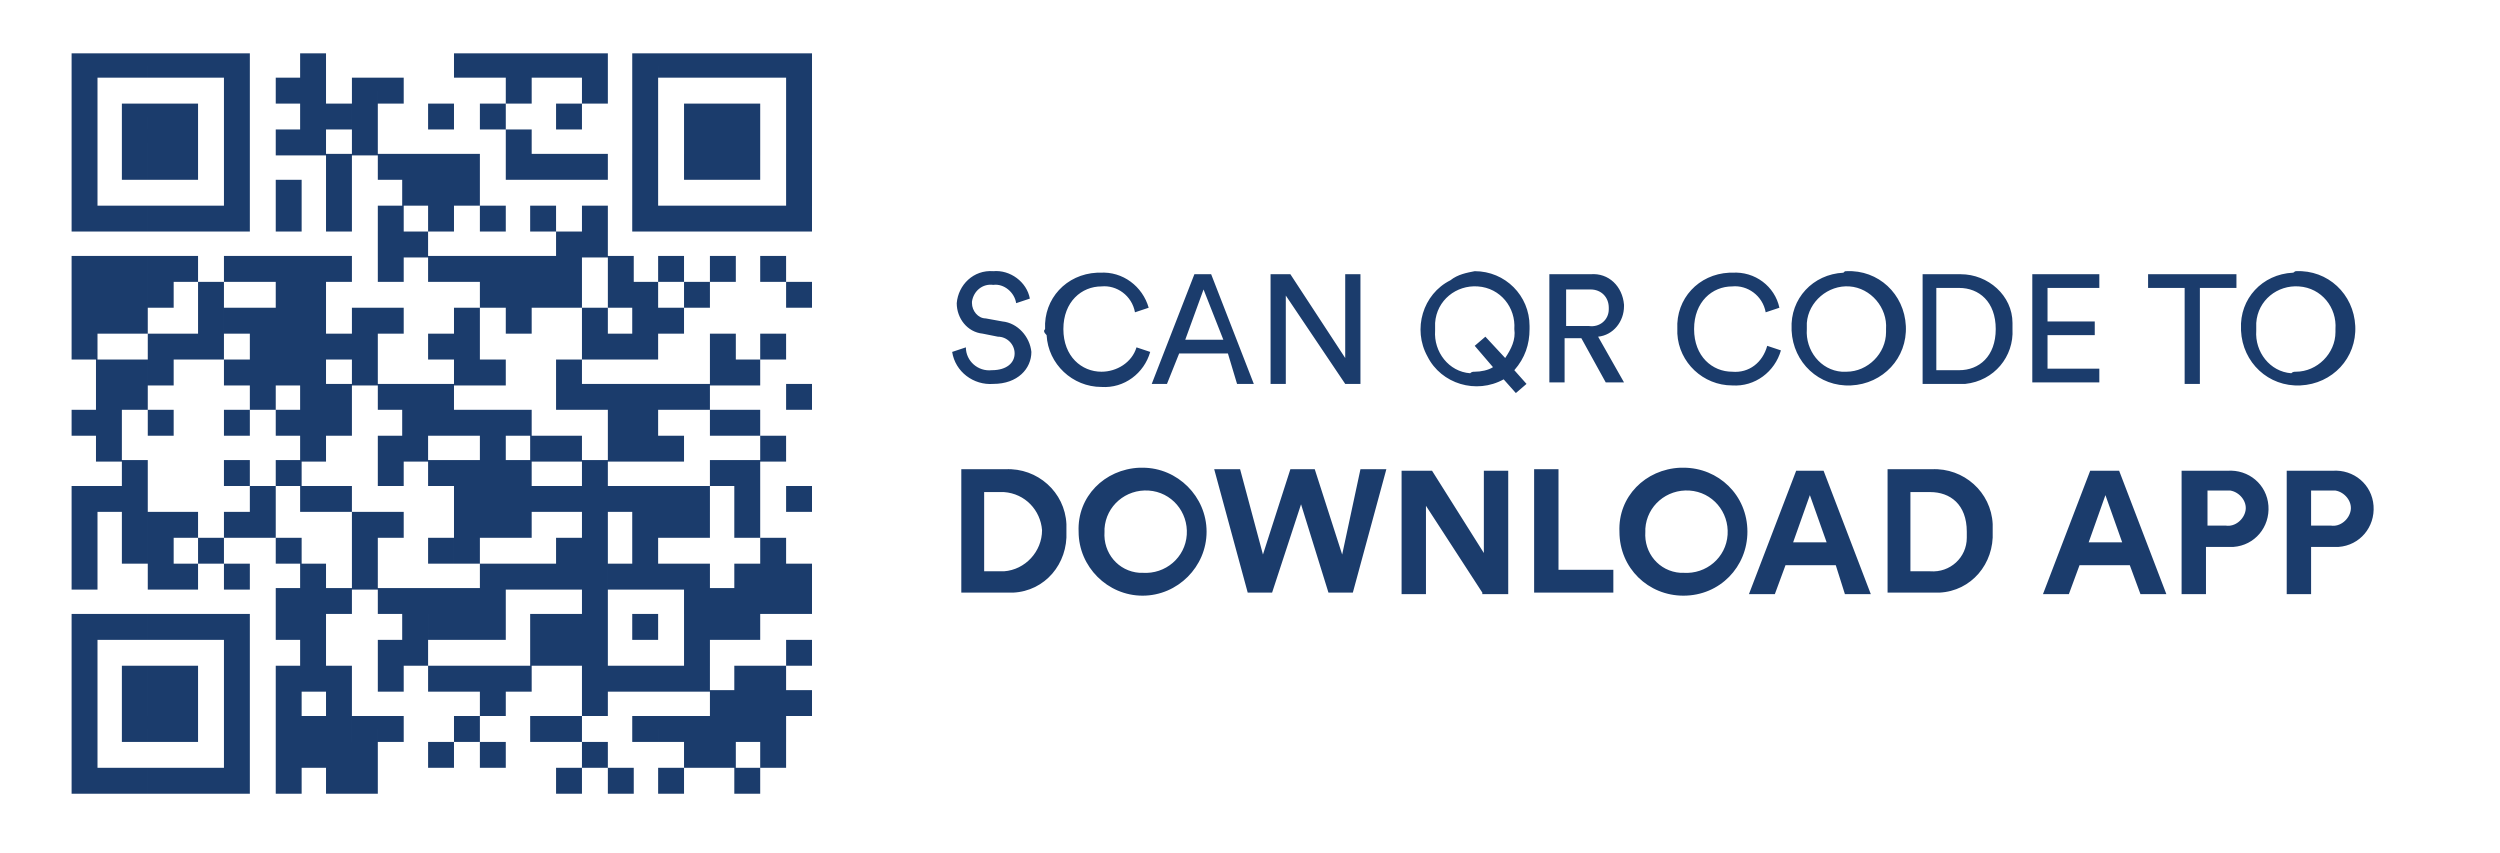
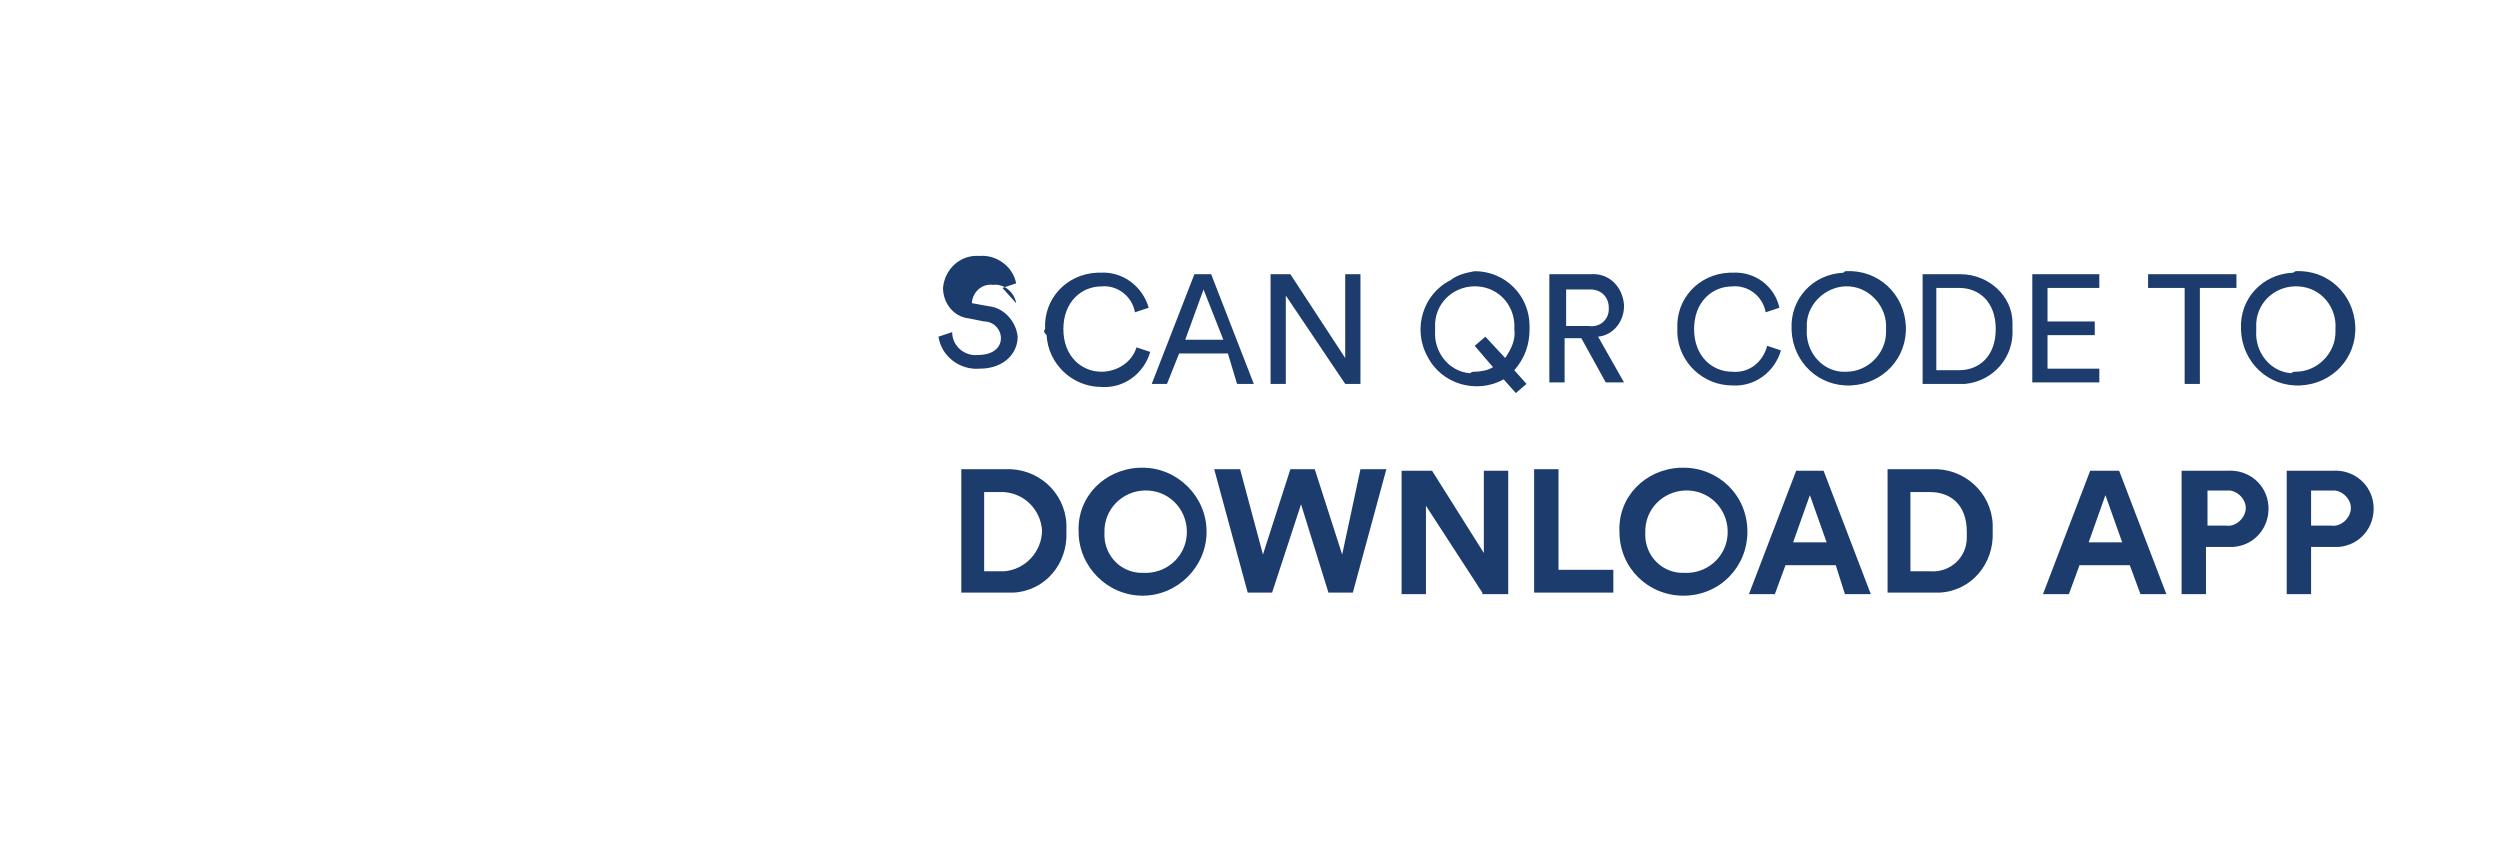
<svg xmlns="http://www.w3.org/2000/svg" viewBox="0 0 164.1 56" aria-hidden="true">
  <path d="M7 .7h150.2c3.2 0 5.7 2.6 5.7 5.7v43c0 3.2-2.6 5.7-5.7 5.7H7c-3.2 0-5.7-2.6-5.7-5.7v-43C1.2 3.3 3.8.7 7 .7z" fill="none" />
-   <path fill="#1b3c6c" d="M63.1 38.9v-8.1H66c2.1-.1 3.9 1.5 4 3.6v.5c.1 2.1-1.4 3.9-3.5 4h-3.4zm2.8-1.4c1.4-.1 2.5-1.3 2.5-2.7-.1-1.3-1.1-2.4-2.5-2.5h-1.3v5.2h1.3zm9.1-6.8c2.3 0 4.2 1.9 4.2 4.2 0 2.3-1.9 4.2-4.2 4.2-2.3 0-4.2-1.9-4.2-4.2-.1-2.3 1.7-4.1 4-4.2h.2zm0 6.9c1.5.1 2.8-1 2.9-2.5.1-1.5-1-2.8-2.5-2.9-1.5-.1-2.8 1-2.9 2.5v.2c-.1 1.4.9 2.6 2.3 2.7h.2zm14.3-6.8H91l-2.2 8.1h-1.6l-1.8-5.8-1.9 5.8h-1.6l-2.2-8.1h1.7l1.5 5.6 1.8-5.6h1.6l1.8 5.6 1.2-5.6zm8 8.1l-3.7-5.7V39H92v-8.1h2l3.4 5.4v-5.4H99V39h-1.7zm3.4 0v-8.1h1.6v6.6h3.6v1.5h-5.2zm9.8-8.2c2.3 0 4.2 1.8 4.2 4.2 0 2.3-1.8 4.2-4.2 4.2-2.3 0-4.2-1.8-4.2-4.2-.1-2.3 1.7-4.1 4-4.2h.2zm0 6.9c1.5.1 2.8-1 2.9-2.5.1-1.5-1-2.8-2.5-2.9-1.5-.1-2.8 1-2.9 2.5v.2c-.1 1.4.9 2.6 2.3 2.7h.2zm10-.5h-3.3l-.7 1.9h-1.7l3.1-8.1h1.8l3.1 8.1h-1.7l-.6-1.9zm-2.8-1.5h2.2l-1.1-3.1-1.1 3.1zm6.2 3.3v-8.1h2.9c2.1-.1 3.9 1.5 4 3.6v.5c.1 2.1-1.4 3.9-3.5 4h-3.4zm2.8-1.4c1.3.1 2.4-.9 2.4-2.2v-.4c0-1.8-1.1-2.6-2.4-2.6h-1.3v5.2h1.3zm13.1-.4h-3.3l-.7 1.9h-1.7l3.1-8.1h1.9l3.1 8.1h-1.7l-.7-1.9zm-2.7-1.5h2.2l-1.1-3.1-1.1 3.1zm7.7.3V39h-1.6v-8.1h3c1.4-.1 2.6.9 2.7 2.3.1 1.4-.9 2.6-2.3 2.7h-1.8zm1.3-1.4c.6.1 1.2-.4 1.3-1s-.4-1.2-1-1.3h-1.5v2.3h1.2zm5.6 1.4V39h-1.6v-8.1h3c1.4-.1 2.6.9 2.7 2.3.1 1.4-.9 2.6-2.3 2.7h-1.8zm1.3-1.4c.6.1 1.2-.4 1.3-1 .1-.6-.4-1.2-1-1.3h-1.6v2.3h1.3zM66.7 19.9c-.1-.7-.8-1.3-1.5-1.2-.7-.1-1.3.4-1.4 1.1v.1c0 .5.4 1 .9 1l1.1.2c1 .1 1.8 1 1.9 2 0 1.1-.9 2.1-2.5 2.1-1.3.1-2.5-.8-2.7-2.1l.9-.3c0 .9.8 1.6 1.7 1.5 1 0 1.5-.5 1.5-1.1 0-.6-.5-1.1-1.1-1.1l-1-.2c-1-.1-1.7-1-1.7-2 .1-1.2 1.1-2.2 2.4-2.1 1.1-.1 2.2.7 2.4 1.8l-.9.3zm1.9 1.7c-.1-2 1.4-3.6 3.4-3.7h.2c1.5-.1 2.8.9 3.2 2.3l-.9.3c-.2-1.1-1.2-1.8-2.2-1.7-1.3 0-2.5 1-2.5 2.8s1.2 2.8 2.5 2.8c1 0 2-.6 2.3-1.6l.9.3c-.4 1.4-1.7 2.4-3.2 2.3-1.9 0-3.5-1.5-3.6-3.4-.2-.2-.2-.3-.1-.4zm12 1.6h-3.2l-.8 2h-1l2.8-7.2h1.1l2.8 7.2h-1.1l-.6-2zm-2.8-.9h2.5L79 19l-1.2 3.3zm10.5 2.9l-3.9-5.8v5.8h-1V18h1.3l3.6 5.5V18h1v7.2h-1zm8.5-7.4c2 0 3.6 1.6 3.6 3.6v.2c0 1-.3 1.9-1 2.7l.8.9-.7.6-.8-.9c-1.8 1-4.1.3-5-1.5-1-1.8-.3-4.1 1.5-5 .5-.4 1.1-.5 1.6-.6zm0 6.6c.4 0 .9-.1 1.2-.3l-1.2-1.4.7-.6 1.3 1.4c.4-.6.7-1.2.6-1.9.1-1.4-.9-2.7-2.4-2.8-1.4-.1-2.7.9-2.8 2.4v.5c-.1 1.4.9 2.7 2.3 2.8.1-.1.2-.1.3-.1zm7-2.2h-1.1v2.9h-1V18h2.7c1.2-.1 2.1.8 2.2 2v.1c0 1-.7 1.9-1.7 2l1.7 3h-1.2l-1.6-2.9zm.5-.8c.7.1 1.3-.4 1.3-1.1v-.1c0-.7-.5-1.2-1.2-1.2h-1.6v2.4h1.5zm5.8.2c-.1-2 1.4-3.6 3.4-3.7h.2c1.5-.1 2.8.9 3.1 2.3l-.9.3c-.2-1.1-1.2-1.8-2.2-1.7-1.3 0-2.5 1-2.5 2.8s1.2 2.8 2.5 2.8c1.1.1 2-.6 2.3-1.7l.9.3c-.4 1.4-1.7 2.4-3.2 2.3-1.9 0-3.5-1.5-3.6-3.4v-.3zm11.1-3.8c2.1-.1 3.8 1.5 3.9 3.6.1 2.1-1.5 3.8-3.6 3.9-2.1.1-3.8-1.5-3.9-3.6v-.1c-.1-2 1.4-3.6 3.4-3.7.1-.1.1-.1.2-.1zm0 6.6c1.4 0 2.6-1.2 2.6-2.6v-.2c.1-1.4-1-2.7-2.4-2.8-1.4-.1-2.7 1-2.8 2.4v.4c-.1 1.4.9 2.7 2.3 2.8h.3zm5 .8V18h2.5c1.8 0 3.4 1.4 3.4 3.2v.4c.1 1.8-1.2 3.4-3.1 3.6h-2.8zm2.4-.9c1.3 0 2.4-.9 2.4-2.7s-1.1-2.7-2.4-2.7h-1.5v5.4h1.5zm4.8.9V18h4.4v.9h-3.4v2.2h3.1v.9h-3.1v2.2h3.4v.9h-4.4zm11-6.3v6.3h-1v-6.3H141V18h5.8v.9h-2.4zm6.3-1.1c2.1-.1 3.8 1.5 3.9 3.6.1 2.1-1.5 3.8-3.6 3.9-2.1.1-3.8-1.5-3.9-3.6v-.1c-.1-2 1.4-3.6 3.4-3.7.1 0 .1-.1.2-.1zm0 6.6c1.4 0 2.6-1.2 2.6-2.6v-.2c.1-1.4-.9-2.7-2.4-2.8-1.4-.1-2.7.9-2.8 2.4v.5c-.1 1.4.9 2.7 2.3 2.8.1-.1.2-.1.3-.1z" />
+   <path fill="#1b3c6c" d="M63.1 38.9v-8.1H66c2.1-.1 3.9 1.5 4 3.6v.5c.1 2.1-1.4 3.9-3.5 4h-3.4zm2.8-1.4c1.4-.1 2.5-1.3 2.5-2.7-.1-1.3-1.1-2.4-2.5-2.5h-1.3v5.2h1.3zm9.1-6.8c2.3 0 4.2 1.9 4.2 4.2 0 2.3-1.9 4.2-4.2 4.2-2.3 0-4.2-1.9-4.2-4.2-.1-2.3 1.7-4.1 4-4.2h.2zm0 6.9c1.5.1 2.8-1 2.9-2.5.1-1.5-1-2.8-2.5-2.9-1.5-.1-2.8 1-2.9 2.5v.2c-.1 1.4.9 2.6 2.3 2.7h.2zm14.3-6.8H91l-2.2 8.1h-1.6l-1.8-5.8-1.9 5.8h-1.6l-2.2-8.1h1.7l1.5 5.6 1.8-5.6h1.6l1.8 5.6 1.2-5.6zm8 8.1l-3.7-5.7V39H92v-8.1h2l3.4 5.4v-5.4H99V39h-1.7zm3.4 0v-8.1h1.6v6.6h3.6v1.5h-5.2zm9.8-8.2c2.3 0 4.2 1.8 4.2 4.2 0 2.3-1.8 4.2-4.2 4.2-2.3 0-4.2-1.8-4.2-4.2-.1-2.3 1.7-4.1 4-4.2h.2zm0 6.9c1.5.1 2.8-1 2.9-2.5.1-1.5-1-2.8-2.5-2.9-1.5-.1-2.8 1-2.9 2.5v.2c-.1 1.4.9 2.6 2.3 2.7h.2zm10-.5h-3.3l-.7 1.9h-1.7l3.1-8.1h1.8l3.1 8.1h-1.7l-.6-1.9zm-2.8-1.5h2.2l-1.1-3.1-1.1 3.1zm6.2 3.3v-8.1h2.9c2.1-.1 3.9 1.5 4 3.6v.5c.1 2.1-1.4 3.9-3.5 4h-3.4zm2.8-1.4c1.3.1 2.4-.9 2.4-2.2v-.4c0-1.8-1.1-2.6-2.4-2.6h-1.3v5.2h1.3zm13.1-.4h-3.3l-.7 1.9h-1.7l3.1-8.1h1.9l3.1 8.1h-1.7l-.7-1.9zm-2.7-1.5h2.2l-1.1-3.1-1.1 3.1zm7.7.3V39h-1.6v-8.1h3c1.4-.1 2.6.9 2.7 2.3.1 1.4-.9 2.6-2.3 2.7h-1.8zm1.3-1.4c.6.1 1.2-.4 1.3-1s-.4-1.2-1-1.3h-1.5v2.3h1.2zm5.6 1.4V39h-1.6v-8.1h3c1.4-.1 2.6.9 2.7 2.3.1 1.4-.9 2.6-2.3 2.7h-1.8zm1.3-1.4c.6.1 1.2-.4 1.3-1 .1-.6-.4-1.2-1-1.3h-1.6v2.3h1.3zM66.7 19.9c-.1-.7-.8-1.3-1.5-1.2-.7-.1-1.3.4-1.4 1.1v.1l1.1.2c1 .1 1.8 1 1.9 2 0 1.1-.9 2.1-2.5 2.1-1.3.1-2.5-.8-2.7-2.1l.9-.3c0 .9.8 1.6 1.7 1.5 1 0 1.5-.5 1.5-1.1 0-.6-.5-1.1-1.1-1.1l-1-.2c-1-.1-1.7-1-1.7-2 .1-1.2 1.1-2.2 2.4-2.1 1.1-.1 2.2.7 2.4 1.8l-.9.3zm1.9 1.7c-.1-2 1.4-3.6 3.4-3.7h.2c1.5-.1 2.8.9 3.2 2.3l-.9.3c-.2-1.1-1.2-1.8-2.2-1.7-1.3 0-2.5 1-2.5 2.8s1.2 2.8 2.5 2.8c1 0 2-.6 2.3-1.6l.9.3c-.4 1.4-1.7 2.4-3.2 2.3-1.9 0-3.5-1.5-3.6-3.4-.2-.2-.2-.3-.1-.4zm12 1.6h-3.2l-.8 2h-1l2.8-7.2h1.1l2.8 7.2h-1.1l-.6-2zm-2.8-.9h2.5L79 19l-1.2 3.3zm10.5 2.9l-3.9-5.8v5.8h-1V18h1.3l3.6 5.5V18h1v7.2h-1zm8.5-7.4c2 0 3.6 1.6 3.6 3.6v.2c0 1-.3 1.9-1 2.7l.8.9-.7.6-.8-.9c-1.8 1-4.1.3-5-1.5-1-1.8-.3-4.1 1.5-5 .5-.4 1.1-.5 1.6-.6zm0 6.6c.4 0 .9-.1 1.2-.3l-1.2-1.4.7-.6 1.3 1.4c.4-.6.7-1.2.6-1.9.1-1.4-.9-2.7-2.4-2.8-1.4-.1-2.7.9-2.8 2.4v.5c-.1 1.4.9 2.7 2.3 2.8.1-.1.2-.1.3-.1zm7-2.2h-1.1v2.9h-1V18h2.7c1.2-.1 2.1.8 2.2 2v.1c0 1-.7 1.9-1.7 2l1.7 3h-1.2l-1.6-2.9zm.5-.8c.7.1 1.3-.4 1.3-1.1v-.1c0-.7-.5-1.2-1.2-1.2h-1.6v2.4h1.5zm5.8.2c-.1-2 1.4-3.6 3.4-3.7h.2c1.5-.1 2.8.9 3.1 2.3l-.9.3c-.2-1.1-1.2-1.8-2.2-1.7-1.3 0-2.5 1-2.5 2.8s1.2 2.8 2.5 2.8c1.1.1 2-.6 2.3-1.7l.9.3c-.4 1.4-1.7 2.4-3.2 2.3-1.9 0-3.5-1.5-3.6-3.4v-.3zm11.1-3.8c2.1-.1 3.8 1.5 3.9 3.6.1 2.1-1.5 3.8-3.6 3.9-2.1.1-3.8-1.5-3.9-3.6v-.1c-.1-2 1.4-3.6 3.4-3.7.1-.1.1-.1.2-.1zm0 6.6c1.4 0 2.6-1.2 2.6-2.6v-.2c.1-1.4-1-2.7-2.4-2.8-1.4-.1-2.7 1-2.8 2.4v.4c-.1 1.4.9 2.7 2.3 2.8h.3zm5 .8V18h2.5c1.8 0 3.4 1.4 3.4 3.2v.4c.1 1.8-1.2 3.4-3.1 3.6h-2.8zm2.4-.9c1.3 0 2.4-.9 2.4-2.7s-1.1-2.7-2.4-2.7h-1.5v5.4h1.5zm4.8.9V18h4.4v.9h-3.4v2.2h3.1v.9h-3.1v2.2h3.4v.9h-4.4zm11-6.3v6.3h-1v-6.3H141V18h5.8v.9h-2.4zm6.3-1.1c2.1-.1 3.8 1.5 3.9 3.6.1 2.1-1.5 3.8-3.6 3.9-2.1.1-3.8-1.5-3.9-3.6v-.1c-.1-2 1.4-3.6 3.4-3.7.1 0 .1-.1.2-.1zm0 6.6c1.4 0 2.6-1.2 2.6-2.6v-.2c.1-1.4-.9-2.7-2.4-2.8-1.4-.1-2.7.9-2.8 2.4v.5c-.1 1.4.9 2.7 2.3 2.8.1-.1.2-.1.3-.1z" />
  <path d="M7 .7h150.2c3.2 0 5.7 2.6 5.7 5.7v43c0 3.2-2.6 5.7-5.7 5.7H7c-3.2 0-5.7-2.6-5.7-5.7v-43C1.2 3.3 3.8.7 7 .7z" opacity=".39" fill="none" stroke-width="1.37" stroke-miterlimit="10" />
-   <path fill="#1b3c6c" d="M4.7 52.1h1.7v-1.7H4.7v1.7m1.6 0H8v-1.7H6.3v1.7m1.7 0h1.7v-1.7H8v1.7m1.7 0h1.7v-1.7H9.7v1.7m1.7 0H13v-1.7h-1.7v1.7m1.7 0h1.7v-1.7H13v1.7m1.7 0h1.7v-1.7h-1.7v1.7m3.4 0h1.7v-1.7h-1.7v1.7m3.3 0h1.7v-1.7h-1.7v1.7m1.7 0h1.7v-1.7h-1.7v1.7m13.4 0h1.7v-1.7h-1.7v1.7m3.4 0h1.7v-1.7h-1.7v1.7m3.3 0h1.7v-1.7h-1.7v1.7m5 0h1.7v-1.7h-1.7v1.7M4.7 50.4h1.7v-1.7H4.7v1.7m10 0h1.7v-1.7h-1.7v1.7m3.4 0h1.7v-1.7h-1.7v1.7m1.6 0h1.7v-1.7h-1.7v1.7m1.7 0h1.7v-1.7h-1.7v1.7m1.7 0h1.7v-1.7h-1.7v1.7m5 0h1.7v-1.7h-1.7v1.7m3.4 0h1.7v-1.7h-1.7v1.7m6.7 0h1.7v-1.7h-1.7v1.7m6.7 0h1.7v-1.7h-1.7v1.7m1.7 0h1.7v-1.7h-1.7v1.7m3.3 0h1.7v-1.7h-1.7v1.7M4.7 48.7h1.7V47H4.7v1.7m3.3 0h1.7V47H8v1.7m1.7 0h1.7V47H9.7v1.7m1.7 0H13V47h-1.7v1.7m3.4 0h1.7V47h-1.7v1.7m3.4 0h1.7V47h-1.7v1.7m1.6 0h1.7V47h-1.7v1.7m1.7 0h1.7V47h-1.7v1.7m1.7 0h1.7V47h-1.7v1.7m1.7 0h1.7V47h-1.7v1.7m5 0h1.7V47h-1.7v1.7m5 0h1.7V47h-1.7v1.7m1.7 0h1.7V47h-1.7v1.7m5 0h1.7V47h-1.7v1.7m1.7 0h1.7V47h-1.7v1.7m1.7 0h1.7V47h-1.7v1.7m1.7 0h1.7V47h-1.7v1.7m1.6 0h1.7V47h-1.7v1.7m1.7 0h1.7V47h-1.7v1.7M4.7 47h1.7v-1.7H4.7V47M8 47h1.7v-1.7H8V47m1.7 0h1.7v-1.7H9.7V47m1.7 0H13v-1.7h-1.7V47m3.4 0h1.7v-1.7h-1.7V47m3.4 0h1.7v-1.7h-1.7V47m3.3 0h1.7v-1.7h-1.7V47m10.1 0h1.7v-1.7h-1.7V47m6.7 0h1.7v-1.7h-1.7V47m8.4 0h1.7v-1.7h-1.7V47m1.6 0h1.7v-1.7h-1.7V47m1.7 0h1.7v-1.7h-1.7V47m1.7 0h1.7v-1.7h-1.7V47M4.7 45.4h1.7v-1.7H4.7v1.7m3.3 0h1.7v-1.7H8v1.7m1.7 0h1.7v-1.7H9.7v1.7m1.7 0H13v-1.7h-1.7v1.7m3.4 0h1.7v-1.7h-1.7v1.7m3.4 0h1.7v-1.7h-1.7v1.7m1.6 0h1.7v-1.7h-1.7v1.7m1.7 0h1.7v-1.7h-1.7v1.7m3.4 0h1.7v-1.7h-1.7v1.7m3.3 0h1.7v-1.7h-1.7v1.7m1.7 0h1.7v-1.7h-1.7v1.7m1.7 0h1.7v-1.7h-1.7v1.7m1.7 0h1.7v-1.7h-1.7v1.7m5 0h1.7v-1.7h-1.7v1.7m1.7 0h1.7v-1.7h-1.7v1.7m1.6 0h1.7v-1.7h-1.7v1.7m1.7 0h1.7v-1.7h-1.7v1.7m1.7 0h1.7v-1.7h-1.7v1.7m3.3 0h1.7v-1.7h-1.7v1.7m1.7 0h1.7v-1.7h-1.7v1.7M4.7 43.7h1.7V42H4.7v1.7m10 0h1.7V42h-1.7v1.7m5 0h1.7V42h-1.7v1.7m5.1 0h1.7V42h-1.7v1.7m1.6 0h1.7V42h-1.7v1.7m8.4 0h1.7V42h-1.7v1.7m1.7 0h1.7V42h-1.7v1.7m1.7 0h1.7V42h-1.7v1.7m6.7 0h1.7V42h-1.7v1.7m6.7 0h1.7V42h-1.7v1.7M4.7 42h1.7v-1.7H4.7V42m1.6 0H8v-1.7H6.3V42M8 42h1.7v-1.7H8V42m1.7 0h1.7v-1.7H9.7V42m1.7 0H13v-1.7h-1.7V42m1.7 0h1.7v-1.7H13V42m1.7 0h1.7v-1.7h-1.7V42m3.4 0h1.7v-1.7h-1.7V42m1.6 0h1.7v-1.7h-1.7V42m6.7 0h1.7v-1.7h-1.7V42m1.7 0h1.7v-1.7h-1.7V42m1.7 0h1.7v-1.7h-1.7V42m1.7 0h1.7v-1.7h-1.7V42m3.3 0h1.7v-1.7h-1.7V42m1.7 0h1.7v-1.7h-1.7V42m1.7 0h1.7v-1.7h-1.7V42m3.3 0h1.7v-1.7h-1.7V42m3.4 0h1.7v-1.7h-1.7V42m1.7 0h1.7v-1.7h-1.7V42m1.6 0h1.7v-1.7h-1.7V42m-30.1-1.7h1.7v-1.7h-1.7v1.7m1.6 0h1.7v-1.7h-1.7v1.7m1.7 0h1.7v-1.7h-1.7v1.7m3.4 0h1.7v-1.7h-1.7v1.7m1.6 0h1.7v-1.7h-1.7v1.7m1.7 0h1.7v-1.7h-1.7v1.7m1.7 0h1.7v-1.7h-1.7v1.7m1.7 0h1.7v-1.7h-1.7v1.7m6.7 0h1.7v-1.7h-1.7v1.7m6.7 0h1.7v-1.7h-1.7v1.7m1.7 0h1.7v-1.7h-1.7v1.7m1.6 0h1.7v-1.7h-1.7v1.7m1.7 0h1.7v-1.7h-1.7v1.7m1.7 0h1.7v-1.7h-1.7v1.7M4.7 38.7h1.7V37H4.7v1.7m5 0h1.7V37H9.7v1.7m1.7 0H13V37h-1.7v1.7m3.4 0h1.7V37h-1.7v1.7m5 0h1.7V37h-1.7v1.7m3.4 0h1.7V37h-1.7v1.7m8.4 0h1.7V37h-1.7v1.7m1.7 0h1.7V37h-1.7v1.7m1.6 0h1.7V37h-1.7v1.7m1.7 0h1.7V37h-1.7v1.7m1.7 0h1.7V37h-1.7v1.7m1.7 0h1.7V37h-1.7v1.7m1.6 0h1.7V37h-1.7v1.7m1.7 0h1.7V37h-1.7v1.7m1.7 0h1.7V37h-1.7v1.7m3.3 0h1.7V37h-1.7v1.7m1.7 0h1.7V37h-1.7v1.7m1.7 0h1.7V37h-1.7v1.7M4.7 37h1.7v-1.7H4.7V37M8 37h1.7v-1.7H8V37m1.7 0h1.7v-1.7H9.7V37m3.3 0h1.7v-1.7H13V37m5.1 0h1.7v-1.7h-1.7V37m5 0h1.7v-1.7h-1.7V37m5 0h1.7v-1.7h-1.7V37m1.7 0h1.7v-1.7h-1.7V37m6.7 0h1.7v-1.7h-1.7V37m1.7 0h1.7v-1.7h-1.7V37m3.3 0h1.7v-1.7h-1.7V37m8.4 0h1.7v-1.7h-1.7V37M4.7 35.3h1.7v-1.7H4.7v1.7m3.3 0h1.7v-1.7H8v1.7m1.7 0h1.7v-1.7H9.7v1.7m1.7 0H13v-1.7h-1.7v1.7m3.4 0h1.7v-1.7h-1.7v1.7m1.7 0h1.7v-1.7h-1.7v1.7m6.7 0h1.7v-1.7h-1.7v1.7m1.7 0h1.7v-1.7h-1.7v1.7m5 0h1.7v-1.7h-1.7v1.7m1.7 0h1.7v-1.7h-1.7v1.7m1.7 0h1.7v-1.7h-1.7v1.7m5 0h1.7v-1.7h-1.7v1.7m3.3 0h1.7v-1.7h-1.7v1.7m1.7 0h1.7v-1.7h-1.7v1.7m1.7 0h1.7v-1.7h-1.7v1.7m3.3 0h1.7v-1.7h-1.7v1.7M4.7 33.6h1.7v-1.7H4.7v1.7m1.6 0H8v-1.7H6.3v1.7m1.7 0h1.7v-1.7H8v1.7m8.4 0h1.7v-1.7h-1.7v1.7m3.3 0h1.7v-1.7h-1.7v1.7m1.7 0h1.7v-1.7h-1.7v1.7m8.4 0h1.7v-1.7h-1.7v1.7m1.7 0h1.7v-1.7h-1.7v1.7m1.7 0h1.7v-1.7h-1.7v1.7m1.6 0h1.7v-1.7h-1.7v1.7m1.7 0h1.7v-1.7h-1.7v1.7m1.7 0h1.7v-1.7h-1.7v1.7m1.7 0h1.7v-1.7h-1.7v1.7m1.6 0h1.7v-1.7h-1.7v1.7m1.7 0h1.7v-1.7h-1.7v1.7m1.7 0h1.7v-1.7h-1.7v1.7m3.3 0h1.7v-1.7h-1.7v1.7m3.4 0h1.7v-1.7h-1.7v1.7M8 31.9h1.7v-1.7H8v1.7m6.7 0h1.7v-1.7h-1.7v1.7m3.4 0h1.7v-1.7h-1.7v1.7m6.7 0h1.7v-1.7h-1.7v1.7m3.3 0h1.7v-1.7h-1.7v1.7m1.7 0h1.7v-1.7h-1.7v1.7m1.7 0h1.7v-1.7h-1.7v1.7m1.7 0h1.7v-1.7h-1.7v1.7m5 0h1.7v-1.7h-1.7v1.7m8.4 0h1.7v-1.7h-1.7v1.7m1.6 0h1.7v-1.7h-1.7v1.7M6.3 30.3H8v-1.7H6.3v1.7m13.4 0h1.7v-1.7h-1.7v1.7m5.1 0h1.7v-1.7h-1.7v1.7m1.6 0h1.7v-1.7h-1.7v1.7m5.1 0h1.7v-1.7h-1.7v1.7m3.3 0h1.7v-1.7h-1.7v1.7m1.7 0h1.7v-1.7h-1.7v1.7m3.4 0h1.7v-1.7h-1.7v1.7m1.6 0h1.7v-1.7h-1.7v1.7m1.7 0h1.7v-1.7h-1.7v1.7m6.7 0h1.7v-1.7h-1.7v1.7M4.7 28.6h1.7v-1.7H4.7v1.7m1.6 0H8v-1.7H6.3v1.7m3.4 0h1.7v-1.7H9.7v1.7m5 0h1.7v-1.7h-1.7v1.7m3.4 0h1.7v-1.7h-1.7v1.7m1.6 0h1.7v-1.7h-1.7v1.7m1.7 0h1.7v-1.7h-1.7v1.7m5 0h1.7v-1.7h-1.7v1.7m1.7 0h1.7v-1.7h-1.7v1.7m1.7 0h1.7v-1.7h-1.7v1.7m1.7 0h1.7v-1.7h-1.7v1.7m1.7 0h1.7v-1.7h-1.7v1.7m6.7 0h1.7v-1.7h-1.7v1.7m1.6 0h1.7v-1.7h-1.7v1.7m5.1 0h1.7v-1.7h-1.7v1.7m1.6 0h1.7v-1.7h-1.7v1.7M6.3 26.9H8v-1.7H6.3v1.7m1.7 0h1.7v-1.7H8v1.7m8.4 0h1.7v-1.7h-1.7v1.7m3.3 0h1.7v-1.7h-1.7v1.7m1.7 0h1.7v-1.7h-1.7v1.7m3.4 0h1.7v-1.7h-1.7v1.7m1.6 0h1.7v-1.7h-1.7v1.7m1.7 0h1.7v-1.7h-1.7v1.7m8.4 0h1.7v-1.7h-1.7v1.7m1.7 0h1.7v-1.7h-1.7v1.7m1.7 0h1.7v-1.7h-1.7v1.7m1.6 0h1.7v-1.7h-1.7v1.7m1.7 0h1.7v-1.7h-1.7v1.7m1.7 0h1.7v-1.7h-1.7v1.7m6.7 0h1.7v-1.7h-1.7v1.7M6.3 25.3H8v-1.7H6.3v1.7m1.7 0h1.7v-1.7H8v1.7m1.7 0h1.7v-1.7H9.7v1.7m5 0h1.7v-1.7h-1.7v1.7m1.7 0h1.7v-1.7h-1.7v1.7m1.7 0h1.7v-1.7h-1.7v1.7m1.6 0h1.7v-1.7h-1.7v1.7m3.4 0h1.7v-1.7h-1.7v1.7m6.7 0h1.7v-1.7h-1.7v1.7m1.7 0h1.7v-1.7h-1.7v1.7m5 0h1.7v-1.7h-1.7v1.7m10.1 0h1.7v-1.7h-1.7v1.7m1.6 0h1.7v-1.7h-1.7v1.7M4.7 23.6h1.7v-1.7H4.7v1.7m5 0h1.7v-1.7H9.7v1.7m1.7 0H13v-1.7h-1.7v1.7m1.7 0h1.7v-1.7H13v1.7m3.4 0h1.7v-1.7h-1.7v1.7m1.7 0h1.7v-1.7h-1.7v1.7m1.6 0h1.7v-1.7h-1.7v1.7m1.7 0h1.7v-1.7h-1.7v1.7m1.7 0h1.7v-1.7h-1.7v1.7m5 0h1.7v-1.7h-1.7v1.7m1.7 0h1.7v-1.7h-1.7v1.7m8.4 0h1.7v-1.7h-1.7v1.7m1.7 0h1.7v-1.7h-1.7v1.7m1.6 0h1.7v-1.7h-1.7v1.7m5.1 0h1.7v-1.7h-1.7v1.7m3.3 0h1.7v-1.7h-1.7v1.7M4.7 21.9h1.7v-1.7H4.7v1.7m1.6 0H8v-1.7H6.3v1.7m1.7 0h1.7v-1.7H8v1.7m5 0h1.7v-1.7H13v1.7m1.7 0h1.7v-1.7h-1.7v1.7m1.7 0h1.7v-1.7h-1.7v1.7m1.7 0h1.7v-1.7h-1.7v1.7m1.6 0h1.7v-1.7h-1.7v1.7m3.4 0h1.7v-1.7h-1.7v1.7m1.7 0h1.7v-1.7h-1.7v1.7m5 0h1.7v-1.7h-1.7v1.7m3.4 0h1.7v-1.7h-1.7v1.7m5 0h1.7v-1.7h-1.7v1.7m3.3 0h1.7v-1.7h-1.7v1.7m1.7 0h1.7v-1.7h-1.7v1.7M4.7 20.2h1.7v-1.7H4.7v1.7m1.6 0H8v-1.7H6.3v1.7m1.7 0h1.7v-1.7H8v1.7m1.7 0h1.7v-1.7H9.7v1.7m3.3 0h1.7v-1.7H13v1.7m5.1 0h1.7v-1.7h-1.7v1.7m1.6 0h1.7v-1.7h-1.7v1.7m11.8 0h1.7v-1.7h-1.7v1.7m1.7 0h1.7v-1.7h-1.7v1.7m1.6 0h1.7v-1.7h-1.7v1.7m1.7 0h1.7v-1.7h-1.7v1.7m3.4 0h1.7v-1.7h-1.7v1.7m1.6 0h1.7v-1.7h-1.7v1.7m3.4 0h1.7v-1.7h-1.7v1.7m6.7 0h1.7v-1.7h-1.7v1.7M4.7 18.5h1.7v-1.7H4.7v1.7m1.6 0H8v-1.7H6.3v1.7m1.7 0h1.7v-1.7H8v1.7m1.7 0h1.7v-1.7H9.7v1.7m1.7 0H13v-1.7h-1.7v1.7m3.4 0h1.7v-1.7h-1.7v1.7m1.7 0h1.7v-1.7h-1.7v1.7m1.7 0h1.7v-1.7h-1.7v1.7m1.6 0h1.7v-1.7h-1.7v1.7m1.7 0h1.7v-1.7h-1.7v1.7m3.4 0h1.7v-1.7h-1.7v1.7m3.3 0h1.7v-1.7h-1.7v1.7m1.7 0h1.7v-1.7h-1.7v1.7m1.7 0h1.7v-1.7h-1.7v1.7m1.7 0h1.7v-1.7h-1.7v1.7m1.6 0h1.7v-1.7h-1.7v1.7m1.7 0h1.7v-1.7h-1.7v1.7m3.4 0h1.7v-1.7h-1.7v1.7m3.3 0h1.7v-1.7h-1.7v1.7m3.4 0h1.7v-1.7h-1.7v1.7m3.3 0h1.7v-1.7h-1.7v1.7m-25.1-1.6h1.7v-1.7h-1.7v1.7m1.6 0h1.7v-1.7h-1.7v1.7m10.1 0h1.7v-1.7h-1.7v1.7m1.7 0h1.7v-1.7h-1.7v1.7M4.7 15.2h1.7v-1.7H4.7v1.7m1.6 0H8v-1.7H6.3v1.7m1.7 0h1.7v-1.7H8v1.7m1.7 0h1.7v-1.7H9.7v1.7m1.7 0H13v-1.7h-1.7v1.7m1.7 0h1.7v-1.7H13v1.7m1.7 0h1.7v-1.7h-1.7v1.7m3.4 0h1.7v-1.7h-1.7v1.7m3.3 0h1.7v-1.7h-1.7v1.7m3.4 0h1.7v-1.7h-1.7v1.7m3.3 0h1.7v-1.7h-1.7v1.7m3.4 0h1.7v-1.7h-1.7v1.7m3.3 0h1.7v-1.7h-1.7v1.7m3.4 0h1.7v-1.7h-1.7v1.7m3.3 0h1.7v-1.7h-1.7v1.7m1.7 0h1.7v-1.7h-1.7v1.7m1.7 0h1.7v-1.7h-1.7v1.7m1.7 0h1.7v-1.7h-1.7v1.7m1.6 0h1.7v-1.7h-1.7v1.7m1.7 0h1.7v-1.7h-1.7v1.7m1.7 0h1.7v-1.7h-1.7v1.7M4.7 13.5h1.7v-1.7H4.7v1.7m10 0h1.7v-1.7h-1.7v1.7m3.4 0h1.7v-1.7h-1.7v1.7m3.3 0h1.7v-1.7h-1.7v1.7m5 0h1.7v-1.7h-1.7v1.7m1.7 0h1.7v-1.7h-1.7v1.7m1.7 0h1.7v-1.7h-1.7v1.7m11.7 0h1.7v-1.7h-1.7v1.7m10.1 0h1.7v-1.7h-1.7v1.7M4.7 11.8h1.7v-1.7H4.7v1.7m3.3 0h1.7v-1.7H8v1.7m1.7 0h1.7v-1.7H9.7v1.7m1.7 0H13v-1.7h-1.7v1.7m3.4 0h1.7v-1.7h-1.7v1.7m6.7 0h1.7v-1.7h-1.7v1.7m3.4 0h1.7v-1.7h-1.7v1.7m1.6 0h1.7v-1.7h-1.7v1.7m1.7 0h1.7v-1.7h-1.7v1.7m1.7 0h1.7v-1.7h-1.7v1.7m3.4 0h1.7v-1.7h-1.7v1.7m1.6 0h1.7v-1.7h-1.7v1.7m1.7 0h1.7v-1.7h-1.7v1.7m1.7 0h1.7v-1.7h-1.7v1.7m3.3 0h1.7v-1.7h-1.7v1.7m3.4 0h1.7v-1.7h-1.7v1.7m1.7 0h1.7v-1.7h-1.7v1.7m1.6 0h1.7v-1.7h-1.7v1.7m3.4 0h1.7v-1.7h-1.7v1.7M4.7 10.2h1.7V8.5H4.7v1.7m3.3 0h1.7V8.5H8v1.7m1.7 0h1.7V8.5H9.7v1.7m1.7 0H13V8.5h-1.7v1.7m3.4 0h1.7V8.5h-1.7v1.7m3.4 0h1.7V8.5h-1.7v1.7m1.6 0h1.7V8.5h-1.7v1.7m3.4 0h1.7V8.5h-1.7v1.7m10.1 0h1.7V8.5h-1.7v1.7m8.3 0h1.7V8.5h-1.7v1.7m3.4 0h1.7V8.5h-1.7v1.7m1.7 0h1.7V8.5h-1.7v1.7m1.6 0h1.7V8.5h-1.7v1.7m3.4 0h1.7V8.5h-1.7v1.7M4.7 8.5h1.7V6.8H4.7v1.7m3.3 0h1.7V6.8H8v1.7m1.7 0h1.7V6.8H9.7v1.7m1.7 0H13V6.8h-1.7v1.7m3.4 0h1.7V6.8h-1.7v1.7m5 0h1.7V6.8h-1.7v1.7m1.7 0h1.7V6.8h-1.7v1.7m1.7 0h1.7V6.8h-1.7v1.7m5 0h1.7V6.8h-1.7v1.7m3.4 0h1.7V6.8h-1.7v1.7m5 0h1.7V6.8h-1.7v1.7m5 0h1.7V6.8h-1.7v1.7m3.4 0h1.7V6.8h-1.7v1.7m1.7 0h1.7V6.8h-1.7v1.7m1.6 0h1.7V6.8h-1.7v1.7m3.4 0h1.7V6.8h-1.7v1.7M4.7 6.8h1.7V5.1H4.7v1.7m10 0h1.7V5.1h-1.7v1.7m3.4 0h1.7V5.1h-1.7v1.7m1.6 0h1.7V5.1h-1.7v1.7m3.4 0h1.7V5.1h-1.7v1.7m1.7 0h1.7V5.1h-1.7v1.7m8.4 0h1.7V5.1h-1.7v1.7m5 0h1.7V5.1h-1.7v1.7m3.3 0h1.7V5.1h-1.7v1.7m10.1 0h1.7V5.1h-1.7v1.7M4.7 5.1h1.7V3.5H4.7v1.6m1.6 0H8V3.5H6.3v1.6m1.7 0h1.7V3.5H8v1.6m1.7 0h1.7V3.5H9.7v1.6m1.7 0H13V3.5h-1.7v1.6m1.7 0h1.7V3.5H13v1.6m1.7 0h1.7V3.5h-1.7v1.6m5 0h1.7V3.5h-1.7v1.6m10.1 0h1.7V3.5h-1.7v1.6m1.7 0h1.7V3.5h-1.7v1.6m1.7 0h1.7V3.5h-1.7v1.6m1.6 0h1.7V3.5h-1.7v1.6m1.7 0h1.7V3.5h-1.7v1.6m1.7 0h1.7V3.5h-1.7v1.6m3.3 0h1.7V3.5h-1.7v1.6m1.7 0h1.7V3.5h-1.7v1.6m1.7 0h1.7V3.5h-1.7v1.6m1.7 0h1.7V3.5h-1.7v1.6m1.6 0h1.7V3.5h-1.7v1.6m1.7 0h1.7V3.5h-1.7v1.6m1.7 0h1.7V3.5h-1.7v1.6z" />
</svg>